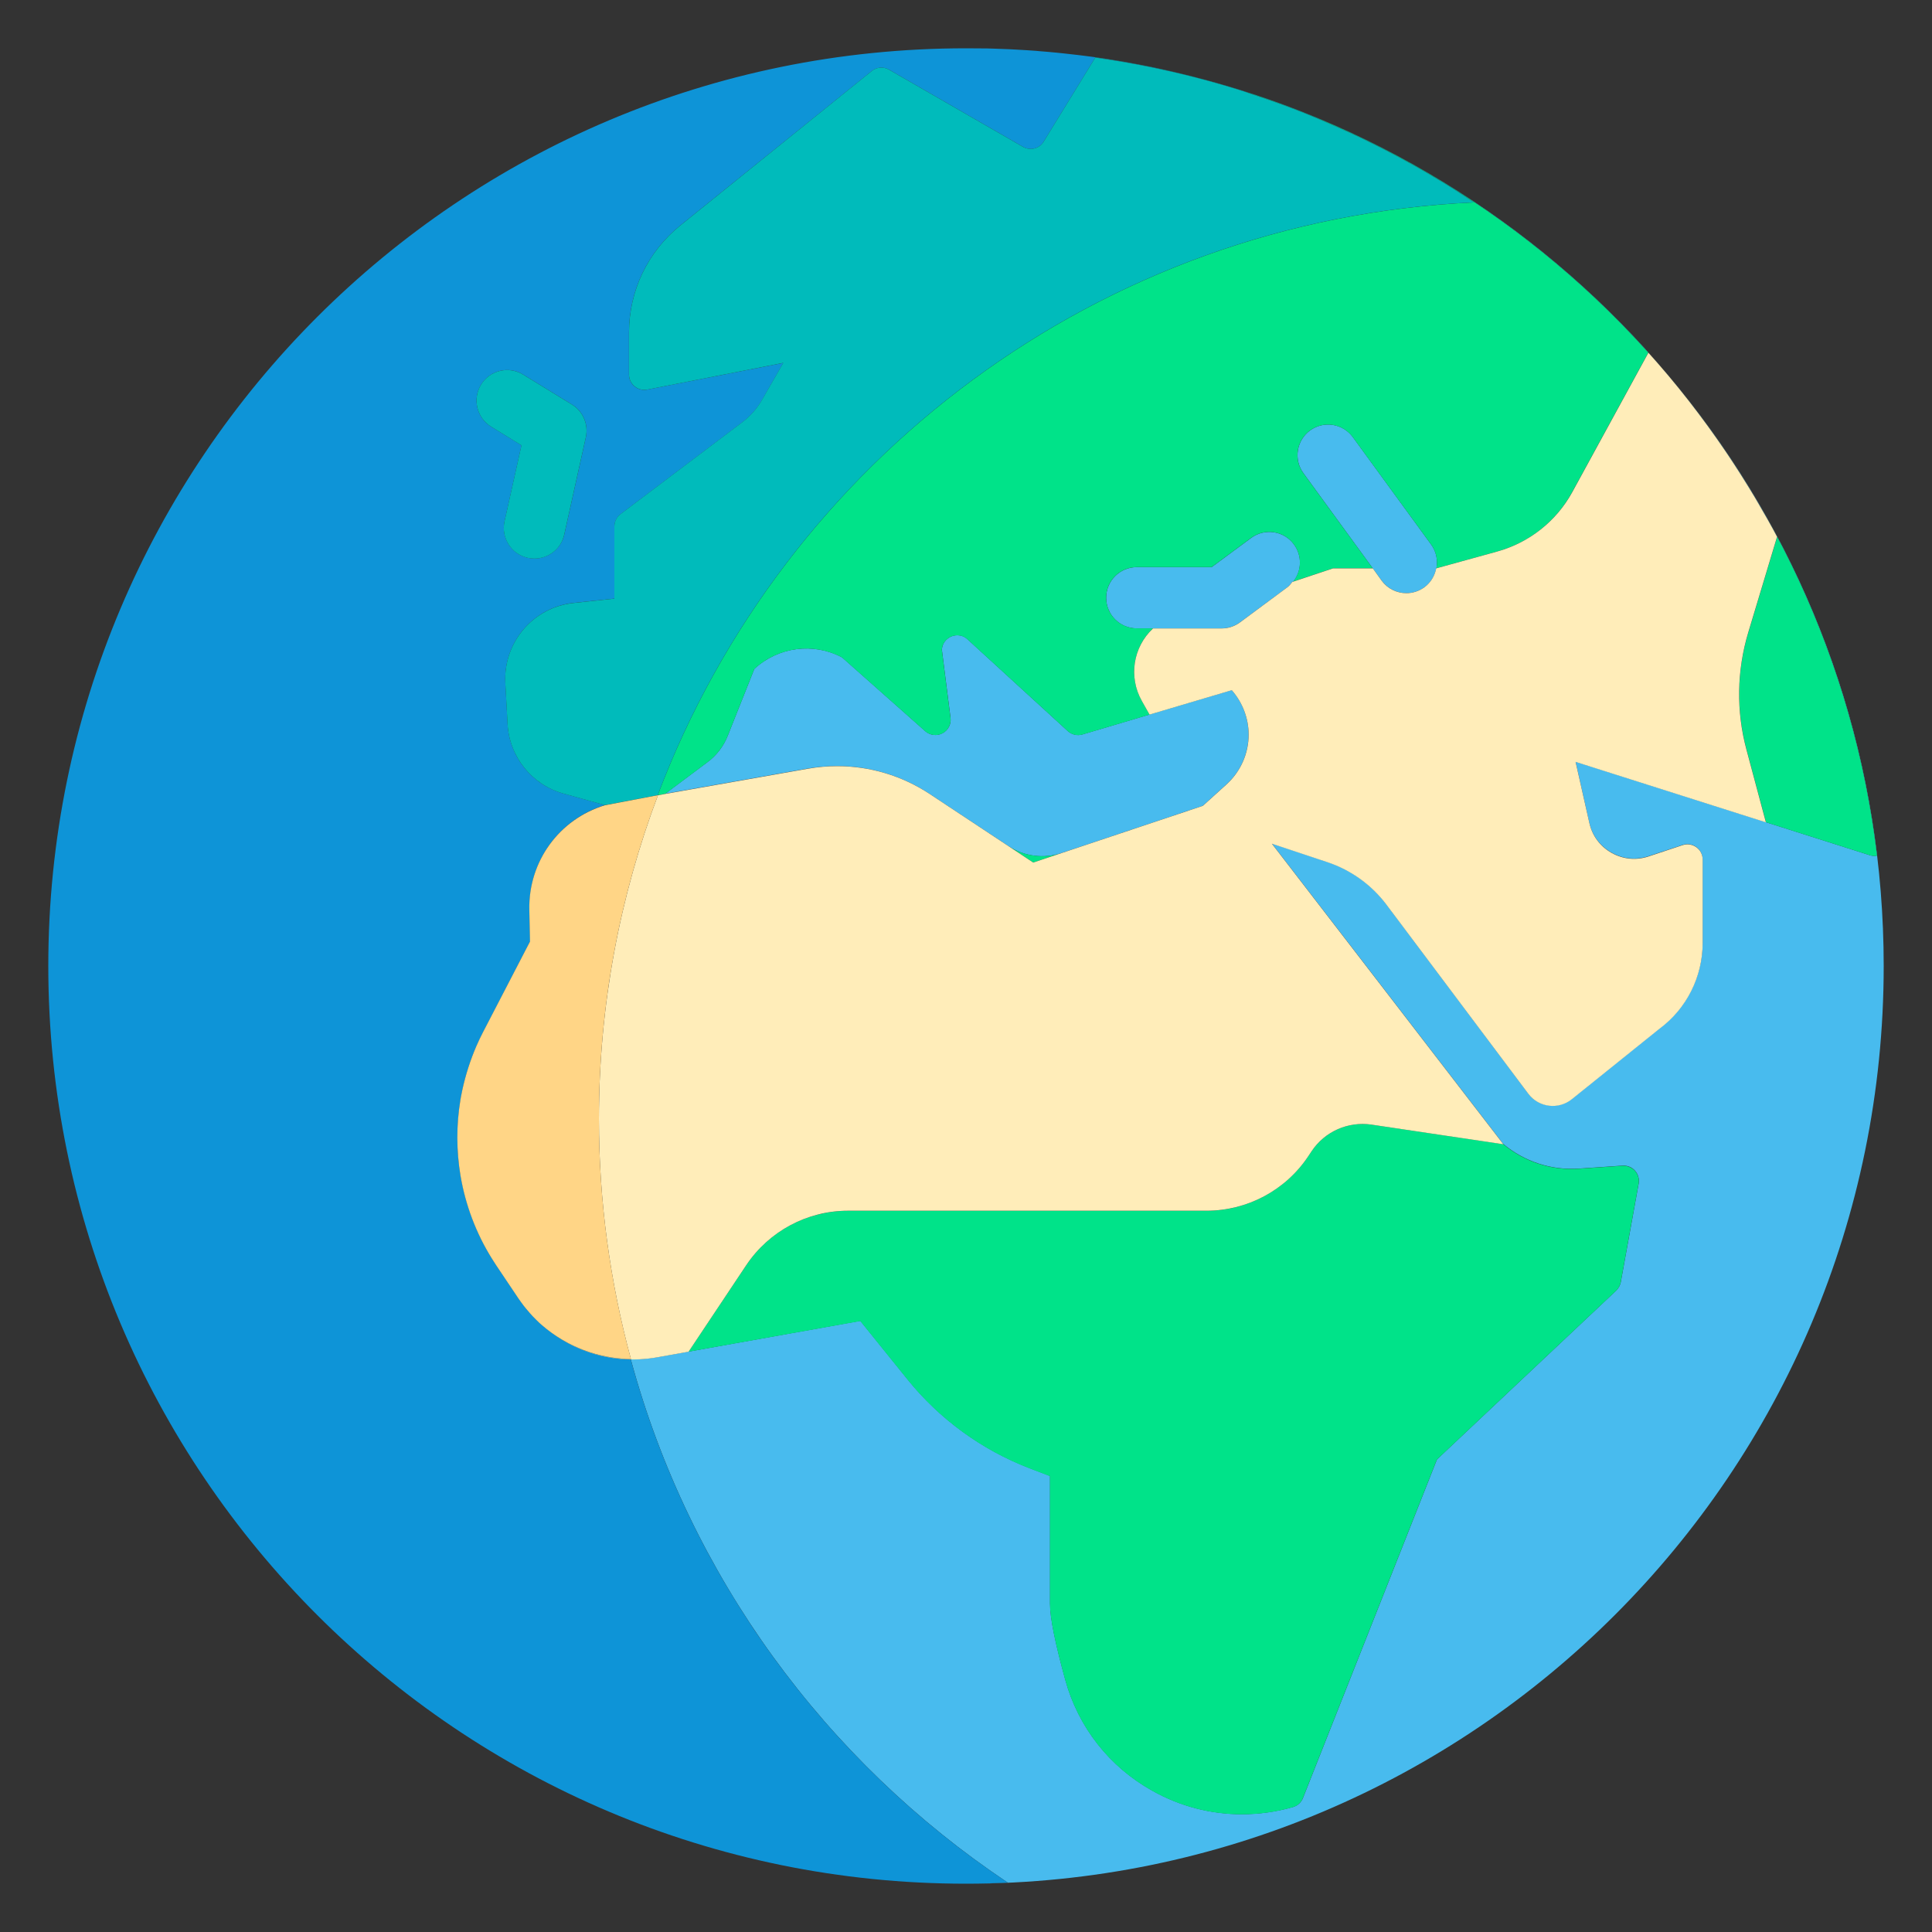
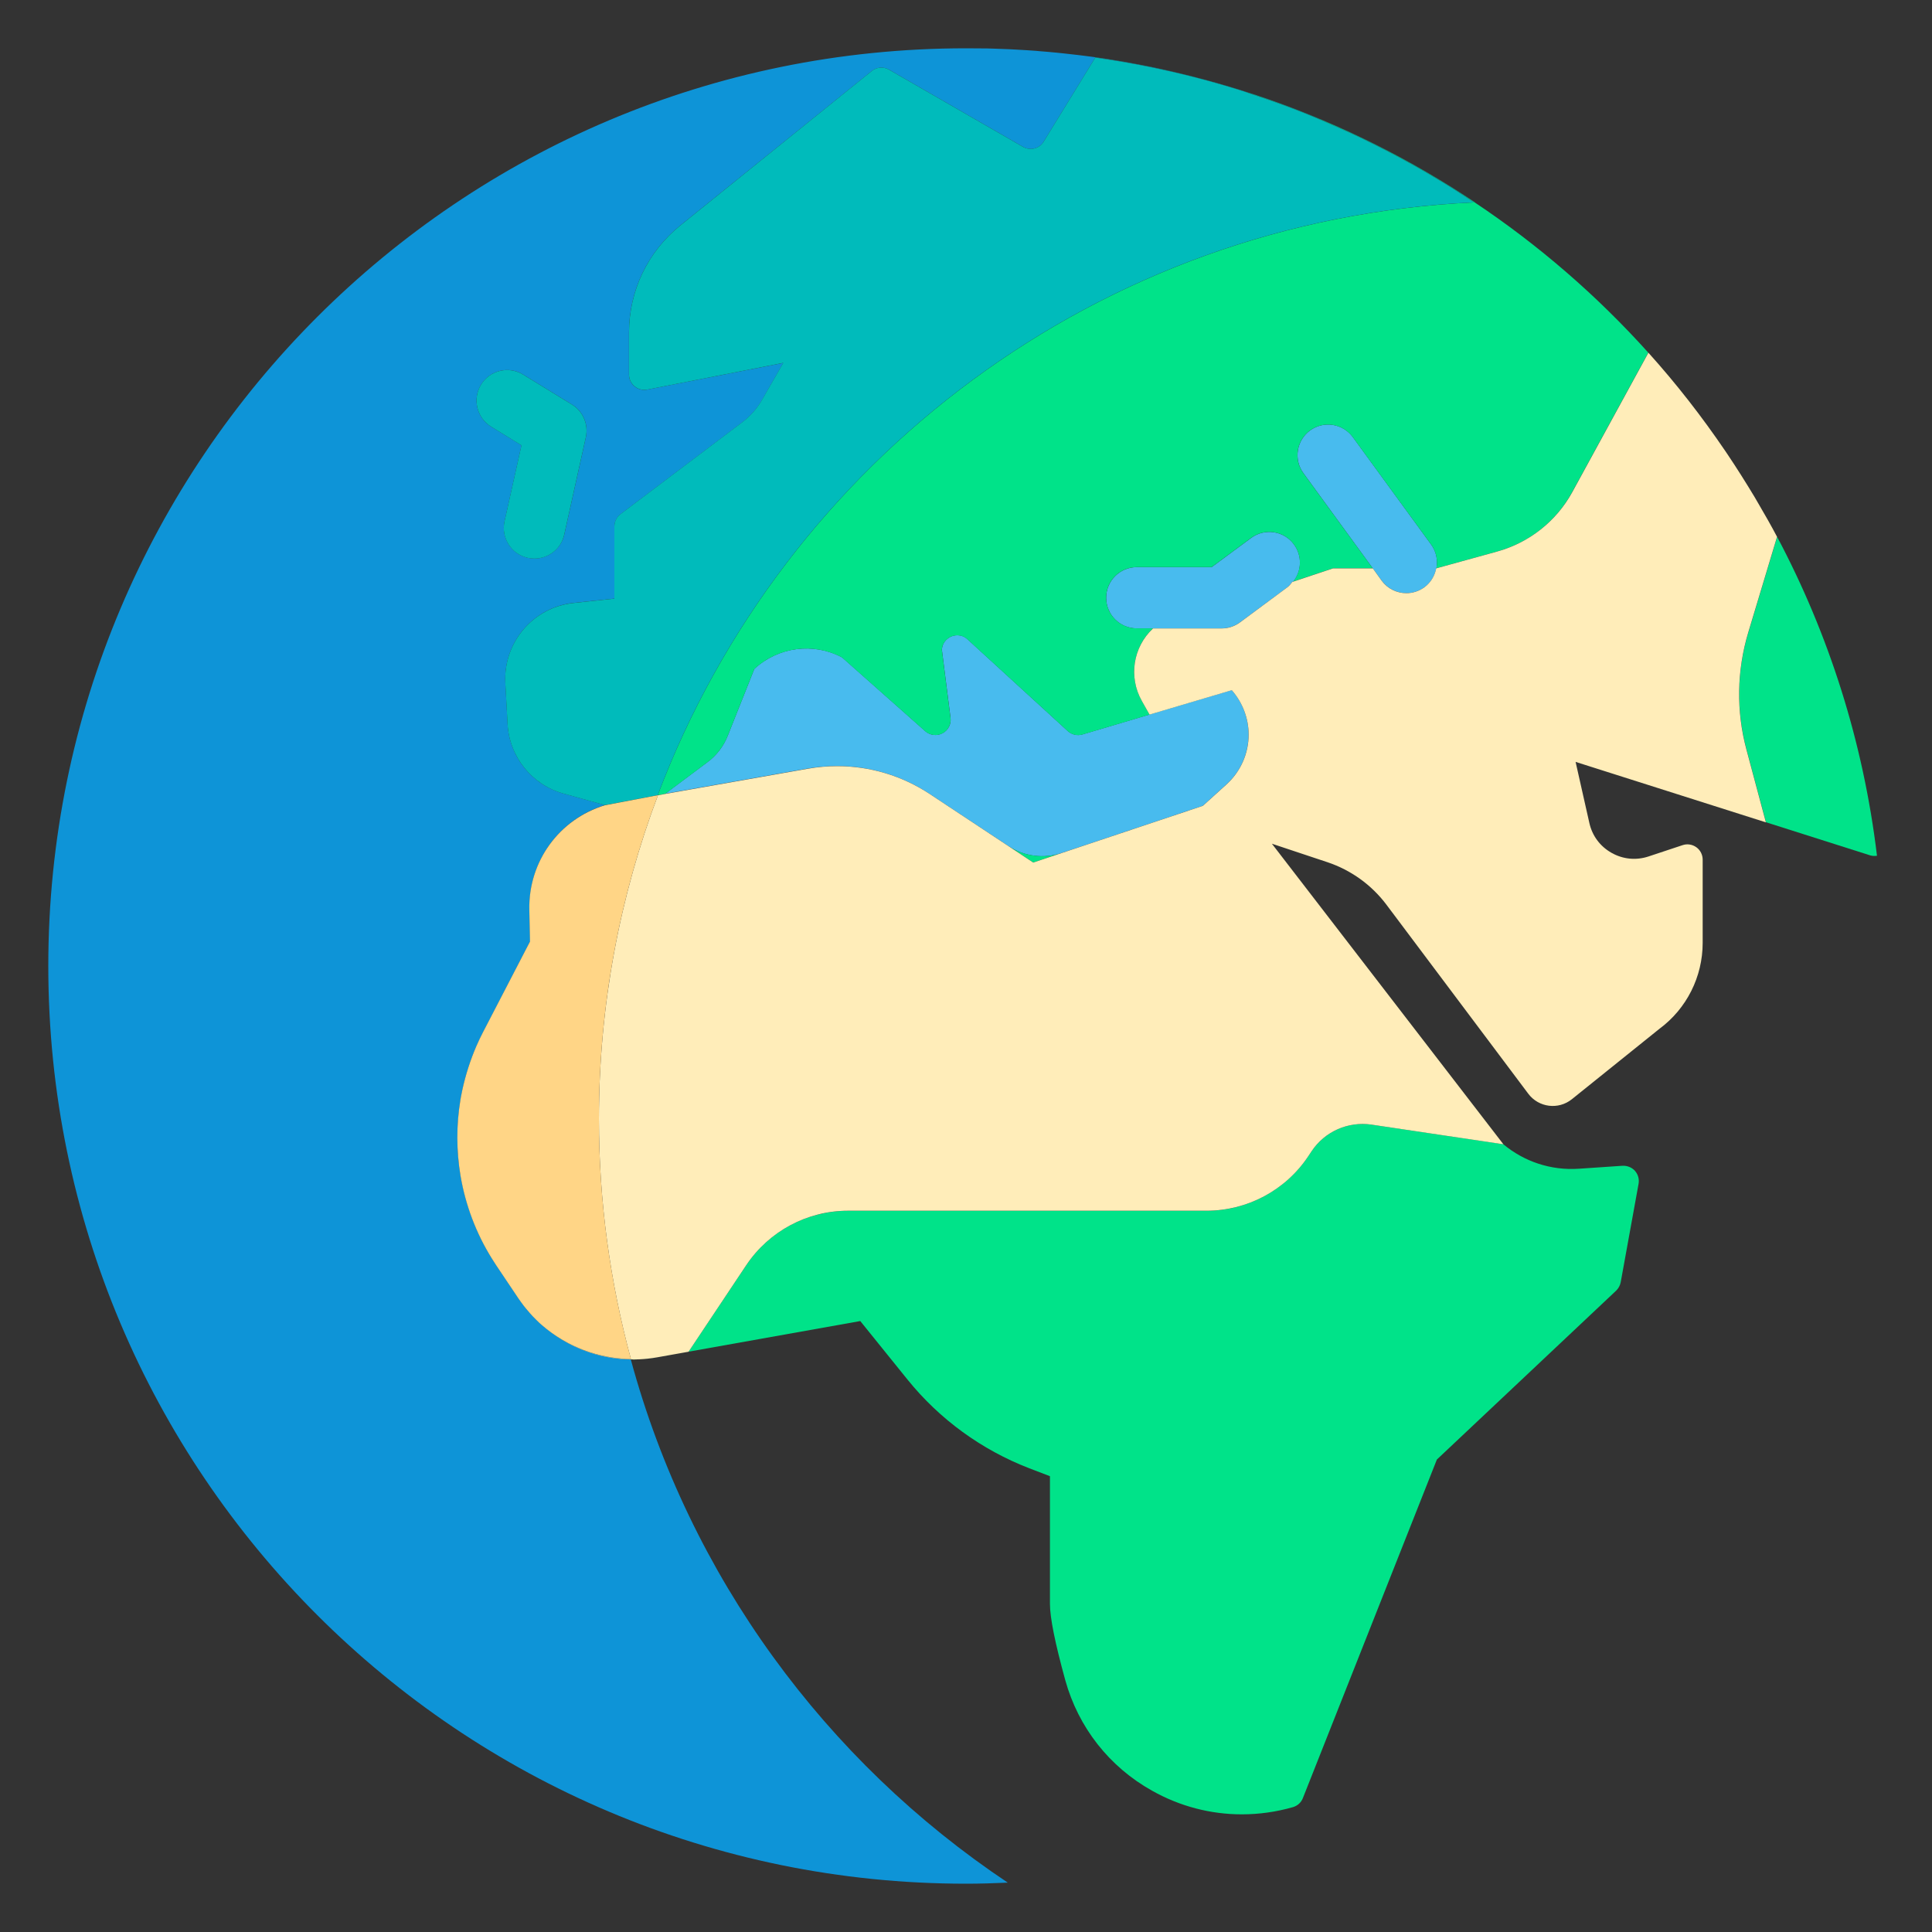
<svg xmlns="http://www.w3.org/2000/svg" version="1.1" id="Capa_1" x="0px" y="0px" width="40px" height="40px" viewBox="0 0 40 40" enable-background="new 0 0 40 40" xml:space="preserve">
  <rect x="0" y="0" width="40" height="40" fill="#333333" stroke="none" />
  <g>
    <path fill="#48BBEE" d="M24.114,1.448c0.123,0.027,0.245,0.055,0.368,0.085C24.359,1.503,24.236,1.475,24.114,1.448z" />
    <path fill="#48BBEE" d="M23.688,1.359c0.067,0.013,0.137,0.027,0.205,0.041C23.824,1.386,23.755,1.372,23.688,1.359z" />
    <path fill="#48BBEE" d="M24.633,1.57c0.084,0.021,0.167,0.043,0.251,0.065C24.8,1.613,24.717,1.591,24.633,1.57z" />
-     <path fill="#48BBEE" d="M25.007,1.668c0.3,0.082,0.598,0.171,0.892,0.267C25.603,1.839,25.307,1.75,25.007,1.668z" />
    <path fill="#48BBEE" d="M20.44,1.006c0.045,0.001,0.087,0.002,0.132,0.004C20.527,1.008,20.485,1.007,20.44,1.006z" />
    <path fill="#48BBEE" d="M25.943,1.949c0.103,0.034,0.206,0.068,0.308,0.104C26.149,2.018,26.046,1.983,25.943,1.949z" />
    <path fill="#48BBEE" d="M20.894,1.021c0.043,0.002,0.087,0.004,0.131,0.007C20.981,1.026,20.937,1.024,20.894,1.021z" />
    <path fill="#48BBEE" d="M21.453,1.055c0.02,0.002,0.042,0.004,0.063,0.006C21.494,1.059,21.473,1.057,21.453,1.055z" />
    <path fill="#48BBEE" d="M22.867,1.216c0.05,0.008,0.1,0.016,0.15,0.024C22.967,1.232,22.917,1.222,22.867,1.216z" />
    <path fill="#48BBEE" d="M17.332,15.86c0.678,0,1.343,0.198,1.919,0.58l1.626,1.076c0.325,0.216,0.732,0.269,1.1,0.145l2.926-0.978   l0.488-0.442c0.294-0.265,0.46-0.643,0.46-1.038c-0.002-0.338-0.128-0.663-0.349-0.915l-3.09,0.917   c-0.106,0.032-0.222,0.005-0.305-0.07l-2.076-1.9c-0.138-0.126-0.292-0.077-0.334-0.059c-0.044,0.018-0.187,0.091-0.196,0.277   l0.179,1.41c0.016,0.13-0.05,0.257-0.167,0.318c-0.117,0.061-0.259,0.044-0.357-0.044l-1.723-1.528   c-0.593-0.313-1.32-0.219-1.816,0.24l-0.551,1.384c-0.086,0.218-0.232,0.407-0.419,0.546l-0.875,0.654l2.951-0.521   C16.926,15.878,17.13,15.86,17.332,15.86z" />
-     <path fill="#48BBEE" d="M26.268,2.059c1.52,0.532,2.951,1.25,4.267,2.129c-0.002,0-0.004,0-0.005,0   c1.326,0.885,2.534,1.931,3.596,3.112l0.001-0.003c0.576,0.64,1.107,1.32,1.592,2.035c0.016,0.024,0.031,0.048,0.048,0.071   c0.192,0.286,0.376,0.578,0.555,0.875c0.026,0.045,0.052,0.089,0.078,0.134c0.136,0.23,0.267,0.463,0.392,0.698l-0.001,0.003   c1.067,2.014,1.784,4.242,2.067,6.603c-0.045,0.006-0.091,0.007-0.136-0.007l-6.101-1.939l0.284,1.264   c0.06,0.265,0.222,0.485,0.46,0.618c0.236,0.134,0.508,0.16,0.765,0.075l0.705-0.233c0.097-0.032,0.202-0.017,0.286,0.044   c0.082,0.06,0.13,0.155,0.13,0.257v1.72v0.001c0,0.702-0.333,1.362-0.896,1.779l-1.812,1.457c-0.279,0.224-0.69,0.174-0.903-0.114   l-2.933-3.909c-0.308-0.412-0.736-0.72-1.225-0.883l-1.15-0.383l4.793,6.223c0.43,0.358,0.985,0.549,1.571,0.508l0.898-0.061   c0.099-0.006,0.193,0.031,0.257,0.104c0.065,0.073,0.093,0.173,0.076,0.268l-0.37,2.039c-0.013,0.066-0.047,0.128-0.095,0.175   l-3.711,3.496l-2.774,7.009c-0.035,0.091-0.111,0.161-0.206,0.188c-0.351,0.1-0.705,0.149-1.059,0.149   c-0.644,0-1.281-0.164-1.857-0.489c-0.889-0.498-1.527-1.312-1.798-2.29c-0.214-0.775-0.317-1.292-0.317-1.58v-2.644l-0.428-0.164   c-0.986-0.379-1.857-1.014-2.52-1.835l-0.979-1.213L13.604,28.1c-0.181,0.032-0.364,0.046-0.544,0.044   c1.216,4.489,4.036,8.317,7.805,10.834C20.578,38.991,20.29,39,20,39c10.494,0,19-8.506,19-19C39,11.703,33.681,4.649,26.268,2.059   z" />
    <path fill="#48BBEE" d="M21.88,1.093c0.052,0.005,0.103,0.01,0.154,0.016C21.983,1.103,21.931,1.098,21.88,1.093z" />
    <path fill="#48BBEE" d="M22.316,1.141c0.052,0.006,0.104,0.012,0.155,0.019C22.421,1.153,22.368,1.147,22.316,1.141z" />
    <path fill="#48BBEE" d="M25.672,12.885l0.985-0.729c0.041-0.03,0.066-0.071,0.098-0.108l0.021-0.007   c0.175-0.218,0.188-0.535,0.013-0.771c-0.206-0.281-0.604-0.341-0.885-0.133l-0.818,0.605h-1.55c-0.35,0-0.634,0.283-0.634,0.634   s0.284,0.634,0.634,0.634h0.336h1.422C25.431,13.009,25.562,12.965,25.672,12.885z" />
    <path fill="#48BBEE" d="M23.278,1.282c0.065,0.011,0.13,0.023,0.195,0.036C23.409,1.306,23.344,1.294,23.278,1.282z" />
    <path fill="#48BBEE" d="M29.118,12.28c0.13,0,0.259-0.04,0.373-0.122c0.017-0.012,0.032-0.026,0.048-0.039   c0.105-0.095,0.171-0.22,0.197-0.353l0.004-0.001c0.031-0.166-0.002-0.345-0.11-0.492L28.009,9.05   c-0.206-0.282-0.602-0.345-0.885-0.139c-0.282,0.206-0.345,0.602-0.139,0.885l1.621,2.224C28.73,12.19,28.923,12.28,29.118,12.28z" />
    <path fill="#0E94D7" d="M13.059,28.143c-0.311-0.006-0.616-0.06-0.904-0.163c-0.34-0.12-0.655-0.304-0.93-0.544   c-0.016-0.014-0.033-0.029-0.048-0.044c-0.026-0.023-0.051-0.048-0.077-0.072c-0.022-0.022-0.045-0.045-0.066-0.068   c-0.02-0.02-0.041-0.043-0.06-0.065c-0.027-0.029-0.052-0.061-0.078-0.092c-0.015-0.018-0.029-0.036-0.044-0.055   c-0.04-0.05-0.078-0.102-0.114-0.157l0,0l0,0l-0.461-0.686c-0.687-1.022-0.938-2.251-0.741-3.429   c0.003-0.016,0.005-0.031,0.008-0.047c0.004-0.02,0.008-0.038,0.011-0.058c0.007-0.032,0.012-0.066,0.02-0.099   c0.001-0.005,0.002-0.009,0.003-0.014c0.066-0.304,0.161-0.605,0.288-0.894c0.043-0.099,0.088-0.195,0.138-0.29   c0.001-0.001,0.001-0.002,0.002-0.004l0,0l0,0l0.97-1.872l-0.014-0.654c-0.022-1.009,0.621-1.881,1.564-2.168l-0.861-0.239   c-0.656-0.182-1.12-0.761-1.156-1.441l-0.046-0.846c-0.045-0.842,0.576-1.57,1.414-1.66l0.844-0.089v-1.494   c0-0.099,0.047-0.193,0.126-0.253l2.518-1.9c0.172-0.129,0.313-0.29,0.419-0.476l0.433-0.756L13.4,8.066   c-0.093,0.018-0.189-0.006-0.262-0.066c-0.074-0.06-0.116-0.15-0.116-0.245V6.887c0-0.866,0.387-1.674,1.061-2.218L18.05,1.47   c0.101-0.082,0.243-0.093,0.356-0.028l2.776,1.599c0.075,0.043,0.161,0.053,0.244,0.03c0.082-0.023,0.15-0.078,0.191-0.153   l1.06-1.726l0,0l0.001-0.002c2.876,0.406,5.542,1.455,7.854,2.997c0.001,0,0.003,0,0.005,0c-1.317-0.879-2.748-1.598-4.267-2.129   c-0.006-0.002-0.011-0.004-0.017-0.006c-0.103-0.035-0.207-0.07-0.309-0.104c-0.015-0.005-0.029-0.01-0.045-0.014   c-0.295-0.097-0.592-0.185-0.892-0.267c-0.042-0.011-0.082-0.022-0.123-0.033c-0.083-0.022-0.166-0.044-0.25-0.065   c-0.05-0.012-0.102-0.025-0.152-0.037c-0.123-0.03-0.245-0.059-0.368-0.086c-0.073-0.016-0.146-0.033-0.22-0.048   c-0.068-0.014-0.138-0.028-0.205-0.041c-0.071-0.014-0.142-0.028-0.215-0.041c-0.065-0.012-0.13-0.024-0.195-0.036   c-0.087-0.015-0.175-0.029-0.261-0.043c-0.05-0.008-0.1-0.017-0.15-0.024c-0.131-0.02-0.262-0.038-0.395-0.055   c-0.052-0.007-0.103-0.013-0.155-0.019c-0.094-0.011-0.188-0.022-0.283-0.032c-0.052-0.006-0.102-0.011-0.154-0.016   c-0.121-0.012-0.243-0.023-0.364-0.032c-0.022-0.002-0.043-0.004-0.063-0.006c-0.142-0.01-0.286-0.02-0.428-0.027   c-0.043-0.002-0.087-0.004-0.131-0.007c-0.106-0.005-0.215-0.009-0.322-0.012c-0.045-0.001-0.087-0.003-0.132-0.004   C20.294,1.002,20.147,1,20,1C9.506,1,1,9.506,1,20s8.506,19,19,19c0.29,0,0.578-0.009,0.865-0.022   C17.094,36.461,14.275,32.632,13.059,28.143z M9.96,7.963c0.183-0.298,0.574-0.392,0.871-0.208l1.012,0.621   c0.23,0.141,0.345,0.413,0.287,0.676l-0.447,2.016c-0.066,0.295-0.328,0.496-0.617,0.496c-0.046,0-0.092-0.005-0.139-0.015   c-0.341-0.076-0.556-0.414-0.481-0.755l0.351-1.575l-0.628-0.385C9.87,8.65,9.777,8.261,9.96,7.963z" />
    <path fill="#00E389" d="M29.539,12.12c-0.015,0.013-0.031,0.027-0.048,0.039C29.508,12.146,29.524,12.134,29.539,12.12z" />
    <path fill="#00E389" d="M20.878,17.516l0.514,0.341l0.586-0.197C21.608,17.784,21.203,17.73,20.878,17.516z" />
    <path fill="#00E389" d="M25.295,13.009L25.295,13.009c0.136,0,0.267-0.043,0.376-0.124l0.985-0.729l-0.985,0.729   C25.562,12.965,25.431,13.009,25.295,13.009z" />
    <path fill="#00E389" d="M36.16,15.517l0.403,1.507l-3.939-1.252l6.101,1.939c0.045,0.013,0.091,0.012,0.136,0.007   c-0.283-2.362-1-4.59-2.067-6.603l-0.596,1.979C35.959,13.882,35.946,14.721,36.16,15.517z" />
    <path fill="#00E389" d="M27.154,23.835l-0.069,0.104c-0.47,0.704-1.261,1.129-2.107,1.129h-7.422c-0.847,0-1.638,0.423-2.108,1.129   l-1.193,1.789l-0.651,0.116c-0.496,0.088-0.994,0.042-1.45-0.119c0.289,0.102,0.594,0.157,0.904,0.162   c0.181,0.002,0.363-0.01,0.544-0.043l4.209-0.751l0.979,1.213c0.663,0.821,1.535,1.455,2.52,1.835l0.428,0.164v2.642   c0,0.288,0.104,0.805,0.317,1.58c0.271,0.978,0.909,1.793,1.798,2.29c0.577,0.325,1.214,0.489,1.857,0.489   c0.354,0,0.709-0.049,1.059-0.149c0.095-0.028,0.171-0.097,0.206-0.188l2.774-7.009l3.711-3.496   c0.048-0.047,0.082-0.107,0.095-0.175l0.37-2.038c0.017-0.097-0.011-0.196-0.076-0.269c-0.065-0.072-0.16-0.108-0.257-0.104   l-0.898,0.061c-0.586,0.041-1.141-0.149-1.571-0.508l-2.731-0.406C27.91,23.213,27.426,23.427,27.154,23.835z" />
    <path fill="#00E389" d="M36.323,10.28c0.026,0.045,0.052,0.089,0.079,0.134C36.374,10.369,36.349,10.324,36.323,10.28z" />
    <path fill="#00E389" d="M35.72,9.333c0.016,0.024,0.031,0.047,0.048,0.071C35.751,9.381,35.735,9.357,35.72,9.333z" />
    <path fill="#00E389" d="M22.676,1.194c0.011,0.002,0.022,0.002,0.033,0.004c1.036,0.148,2.045,0.379,3.021,0.688   c0.071,0.022,0.139,0.049,0.21,0.073c0.4,0.132,0.795,0.275,1.183,0.431c0.128,0.052,0.255,0.111,0.382,0.166   c0.325,0.14,0.646,0.285,0.96,0.442c0.145,0.072,0.288,0.149,0.43,0.225c0.293,0.155,0.58,0.316,0.862,0.485   c0.143,0.086,0.287,0.175,0.428,0.265c0.109,0.069,0.215,0.145,0.322,0.218c-7.745,0.358-14.279,5.353-16.89,12.273l0.155-0.029   l0.875-0.654c0.187-0.14,0.333-0.329,0.419-0.546l0.551-1.384c0.496-0.46,1.224-0.554,1.815-0.24l1.723,1.528   c0.099,0.087,0.241,0.104,0.357,0.044c0.117-0.061,0.183-0.188,0.167-0.318l-0.179-1.41c0.009-0.186,0.152-0.259,0.196-0.277   c0.044-0.018,0.197-0.067,0.334,0.059l2.077,1.9c0.083,0.075,0.198,0.102,0.304,0.07l3.091-0.917L23.8,14.793l-0.161-0.286   c-0.277-0.493-0.181-1.112,0.233-1.498h-0.336c-0.351,0-0.635-0.283-0.635-0.634c0-0.351,0.284-0.634,0.635-0.634h1.549   l0.818-0.605c0.282-0.208,0.679-0.148,0.885,0.133c0.176,0.236,0.161,0.552-0.013,0.771l0.825-0.275h0.822l0.183,0.254   l-1.621-2.223c-0.207-0.282-0.143-0.679,0.139-0.885c0.283-0.206,0.679-0.143,0.885,0.139l1.622,2.223   c0.107,0.147,0.141,0.326,0.109,0.492l1.258-0.347c0.662-0.182,1.222-0.625,1.551-1.227l1.578-2.89   c-1.062-1.181-2.271-2.228-3.596-3.112c-2.311-1.542-4.977-2.592-7.854-2.997L22.676,1.194z" />
    <path fill="#00BBBB" d="M10.168,8.834l0.628,0.386l-0.351,1.575c-0.075,0.341,0.14,0.679,0.481,0.755   c0.047,0.01,0.092,0.015,0.139,0.015c0.29,0,0.553-0.2,0.617-0.496l0.447-2.016c0.058-0.264-0.057-0.536-0.287-0.677l-1.012-0.621   c-0.298-0.183-0.688-0.09-0.871,0.208C9.777,8.261,9.87,8.65,10.168,8.834z" />
    <path fill="#00BBBB" d="M13.617,16.463c2.611-6.92,9.145-11.915,16.89-12.273c-0.107-0.072-0.213-0.148-0.322-0.218   c-0.142-0.09-0.285-0.179-0.428-0.264c-0.282-0.17-0.571-0.332-0.862-0.486c-0.142-0.076-0.285-0.152-0.43-0.224   c-0.314-0.158-0.635-0.303-0.96-0.443C27.377,2.5,27.25,2.441,27.122,2.389c-0.387-0.157-0.782-0.299-1.183-0.431   c-0.069-0.023-0.138-0.05-0.209-0.073c-0.975-0.309-1.985-0.54-3.021-0.688c-0.011-0.002-0.022-0.002-0.033-0.004l0,0l-1.06,1.726   c-0.041,0.075-0.109,0.129-0.191,0.152c-0.084,0.022-0.17,0.012-0.244-0.03l-2.776-1.599c-0.114-0.066-0.256-0.054-0.356,0.028   l-3.965,3.199c-0.675,0.544-1.061,1.352-1.061,2.218v0.868c0,0.094,0.042,0.184,0.116,0.244c0.073,0.06,0.169,0.084,0.262,0.067   l2.815-0.553l-0.434,0.756c-0.106,0.186-0.247,0.347-0.419,0.476l-2.517,1.9c-0.08,0.06-0.126,0.154-0.126,0.253v1.496l-0.844,0.09   c-0.838,0.088-1.459,0.817-1.414,1.659l0.046,0.846c0.037,0.679,0.501,1.259,1.156,1.441l0.861,0.239L13.617,16.463z" />
-     <path fill="#00BBBB" d="M9.537,24.34c-0.087-0.519-0.088-1.05-0.001-1.571c-0.197,1.178,0.055,2.406,0.741,3.429   c-0.03-0.046-0.06-0.091-0.088-0.137C9.856,25.527,9.638,24.942,9.537,24.34z" />
    <path fill="#00BBBB" d="M9.542,22.721c0.003-0.02,0.008-0.038,0.011-0.057C9.55,22.683,9.546,22.702,9.542,22.721z" />
    <path fill="#00BBBB" d="M9.573,22.565c0.001-0.005,0.002-0.01,0.003-0.014C9.575,22.556,9.574,22.56,9.573,22.565z" />
    <polygon fill="#FFEDB9" points="10.737,26.883 10.738,26.884 10.276,26.197  " />
    <path fill="#FFEDB9" d="M9.863,21.657c0.042-0.099,0.088-0.194,0.138-0.29C9.952,21.463,9.906,21.559,9.863,21.657z" />
    <polygon fill="#FFEDB9" points="10.003,21.364 10.003,21.364 10.973,19.493  " />
    <path fill="#FFEDB9" d="M30.997,11.419l-1.258,0.347l-0.004,0.001c-0.026,0.133-0.091,0.257-0.197,0.353   c-0.015,0.014-0.031,0.027-0.048,0.039c-0.113,0.082-0.243,0.122-0.373,0.122c-0.195,0-0.388-0.09-0.512-0.26l-0.183-0.254H27.6   l-0.824,0.275l-0.022,0.008c-0.03,0.037-0.057,0.078-0.098,0.107l-0.985,0.73c-0.109,0.08-0.241,0.124-0.376,0.124l0,0h-1.423   c-0.414,0.386-0.51,1.005-0.233,1.498l0.161,0.286l1.703-0.505c0.22,0.251,0.347,0.576,0.349,0.914   c0.001,0.395-0.167,0.773-0.46,1.038l-0.488,0.442l-2.926,0.978l-0.586,0.196l-0.514-0.341l-1.626-1.076   c-0.576-0.381-1.24-0.579-1.919-0.579c-0.202,0-0.407,0.018-0.61,0.054l-2.951,0.521l-0.155,0.029l-1.095,0.208l1.1-0.209   c-0.787,2.085-1.222,4.343-1.222,6.705c0,1.72,0.234,3.386,0.663,4.97c-0.678-0.009-1.33-0.259-1.838-0.702   c0.275,0.24,0.59,0.426,0.93,0.545c0.455,0.161,0.954,0.207,1.45,0.119l0.651-0.116l1.193-1.79c0.47-0.704,1.261-1.129,2.108-1.129   h7.421c0.847,0,1.638-0.423,2.108-1.128l0.069-0.104c0.272-0.409,0.755-0.622,1.24-0.551l2.731,0.407l-4.793-6.223l1.15,0.383   c0.488,0.163,0.916,0.471,1.225,0.884l2.933,3.909c0.215,0.287,0.624,0.338,0.903,0.114l1.812-1.457   c0.564-0.417,0.896-1.078,0.896-1.78v-0.001v-1.721c0-0.102-0.048-0.198-0.13-0.257c-0.084-0.06-0.189-0.077-0.286-0.044   l-0.705,0.234c-0.257,0.085-0.529,0.059-0.766-0.075c-0.237-0.134-0.4-0.353-0.459-0.618l-0.285-1.265l3.94,1.252l-0.403-1.507   c-0.214-0.795-0.2-1.635,0.037-2.423l0.596-1.979l0.001-0.003c-0.125-0.237-0.257-0.468-0.392-0.698   c-0.026-0.045-0.052-0.089-0.078-0.134c-0.179-0.297-0.363-0.589-0.555-0.875c-0.017-0.024-0.032-0.048-0.048-0.071   c-0.485-0.714-1.016-1.396-1.592-2.035l0,0.004l-1.578,2.89C32.219,10.794,31.659,11.236,30.997,11.419z" />
    <path fill="#FFEDB9" d="M11.099,27.32c0.025,0.024,0.05,0.049,0.077,0.072C11.151,27.369,11.125,27.344,11.099,27.32z" />
    <path fill="#FFEDB9" d="M10.851,27.04c0.014,0.018,0.029,0.036,0.044,0.054C10.88,27.077,10.866,27.059,10.851,27.04z" />
    <path fill="#FFEDB9" d="M10.973,27.186c0.02,0.022,0.04,0.045,0.06,0.066C11.013,27.23,10.993,27.209,10.973,27.186z" />
    <path fill="#FFEDB9" d="M9.537,24.34c0.102,0.602,0.319,1.188,0.652,1.721C9.856,25.527,9.638,24.942,9.537,24.34z" />
    <path fill="#FFD586" d="M13.063,28.138c-0.429-1.585-0.663-3.25-0.663-4.97c0-2.362,0.435-4.62,1.223-6.705l-1.1,0.209   c-0.942,0.287-1.586,1.159-1.564,2.168l0.014,0.653l-0.97,1.871l0,0c0,0.002-0.001,0.003-0.002,0.004   c-0.049,0.096-0.095,0.191-0.138,0.29c-0.126,0.291-0.221,0.59-0.288,0.894c-0.001,0.005-0.002,0.01-0.003,0.014   c-0.007,0.032-0.013,0.066-0.02,0.099c-0.004,0.019-0.008,0.037-0.011,0.057c-0.003,0.016-0.005,0.031-0.008,0.047   c-0.087,0.522-0.085,1.053,0.001,1.571c0.102,0.602,0.319,1.188,0.652,1.721c0.028,0.046,0.058,0.091,0.088,0.137l0.461,0.687l0,0   c0.036,0.054,0.075,0.105,0.114,0.157c0.014,0.018,0.029,0.036,0.044,0.054c0.026,0.03,0.051,0.062,0.078,0.092   c0.02,0.022,0.04,0.045,0.06,0.066c0.022,0.023,0.044,0.046,0.066,0.067c0.025,0.024,0.05,0.049,0.076,0.073   c0.016,0.014,0.032,0.028,0.048,0.043C11.732,27.878,12.384,28.129,13.063,28.138z" />
  </g>
</svg>